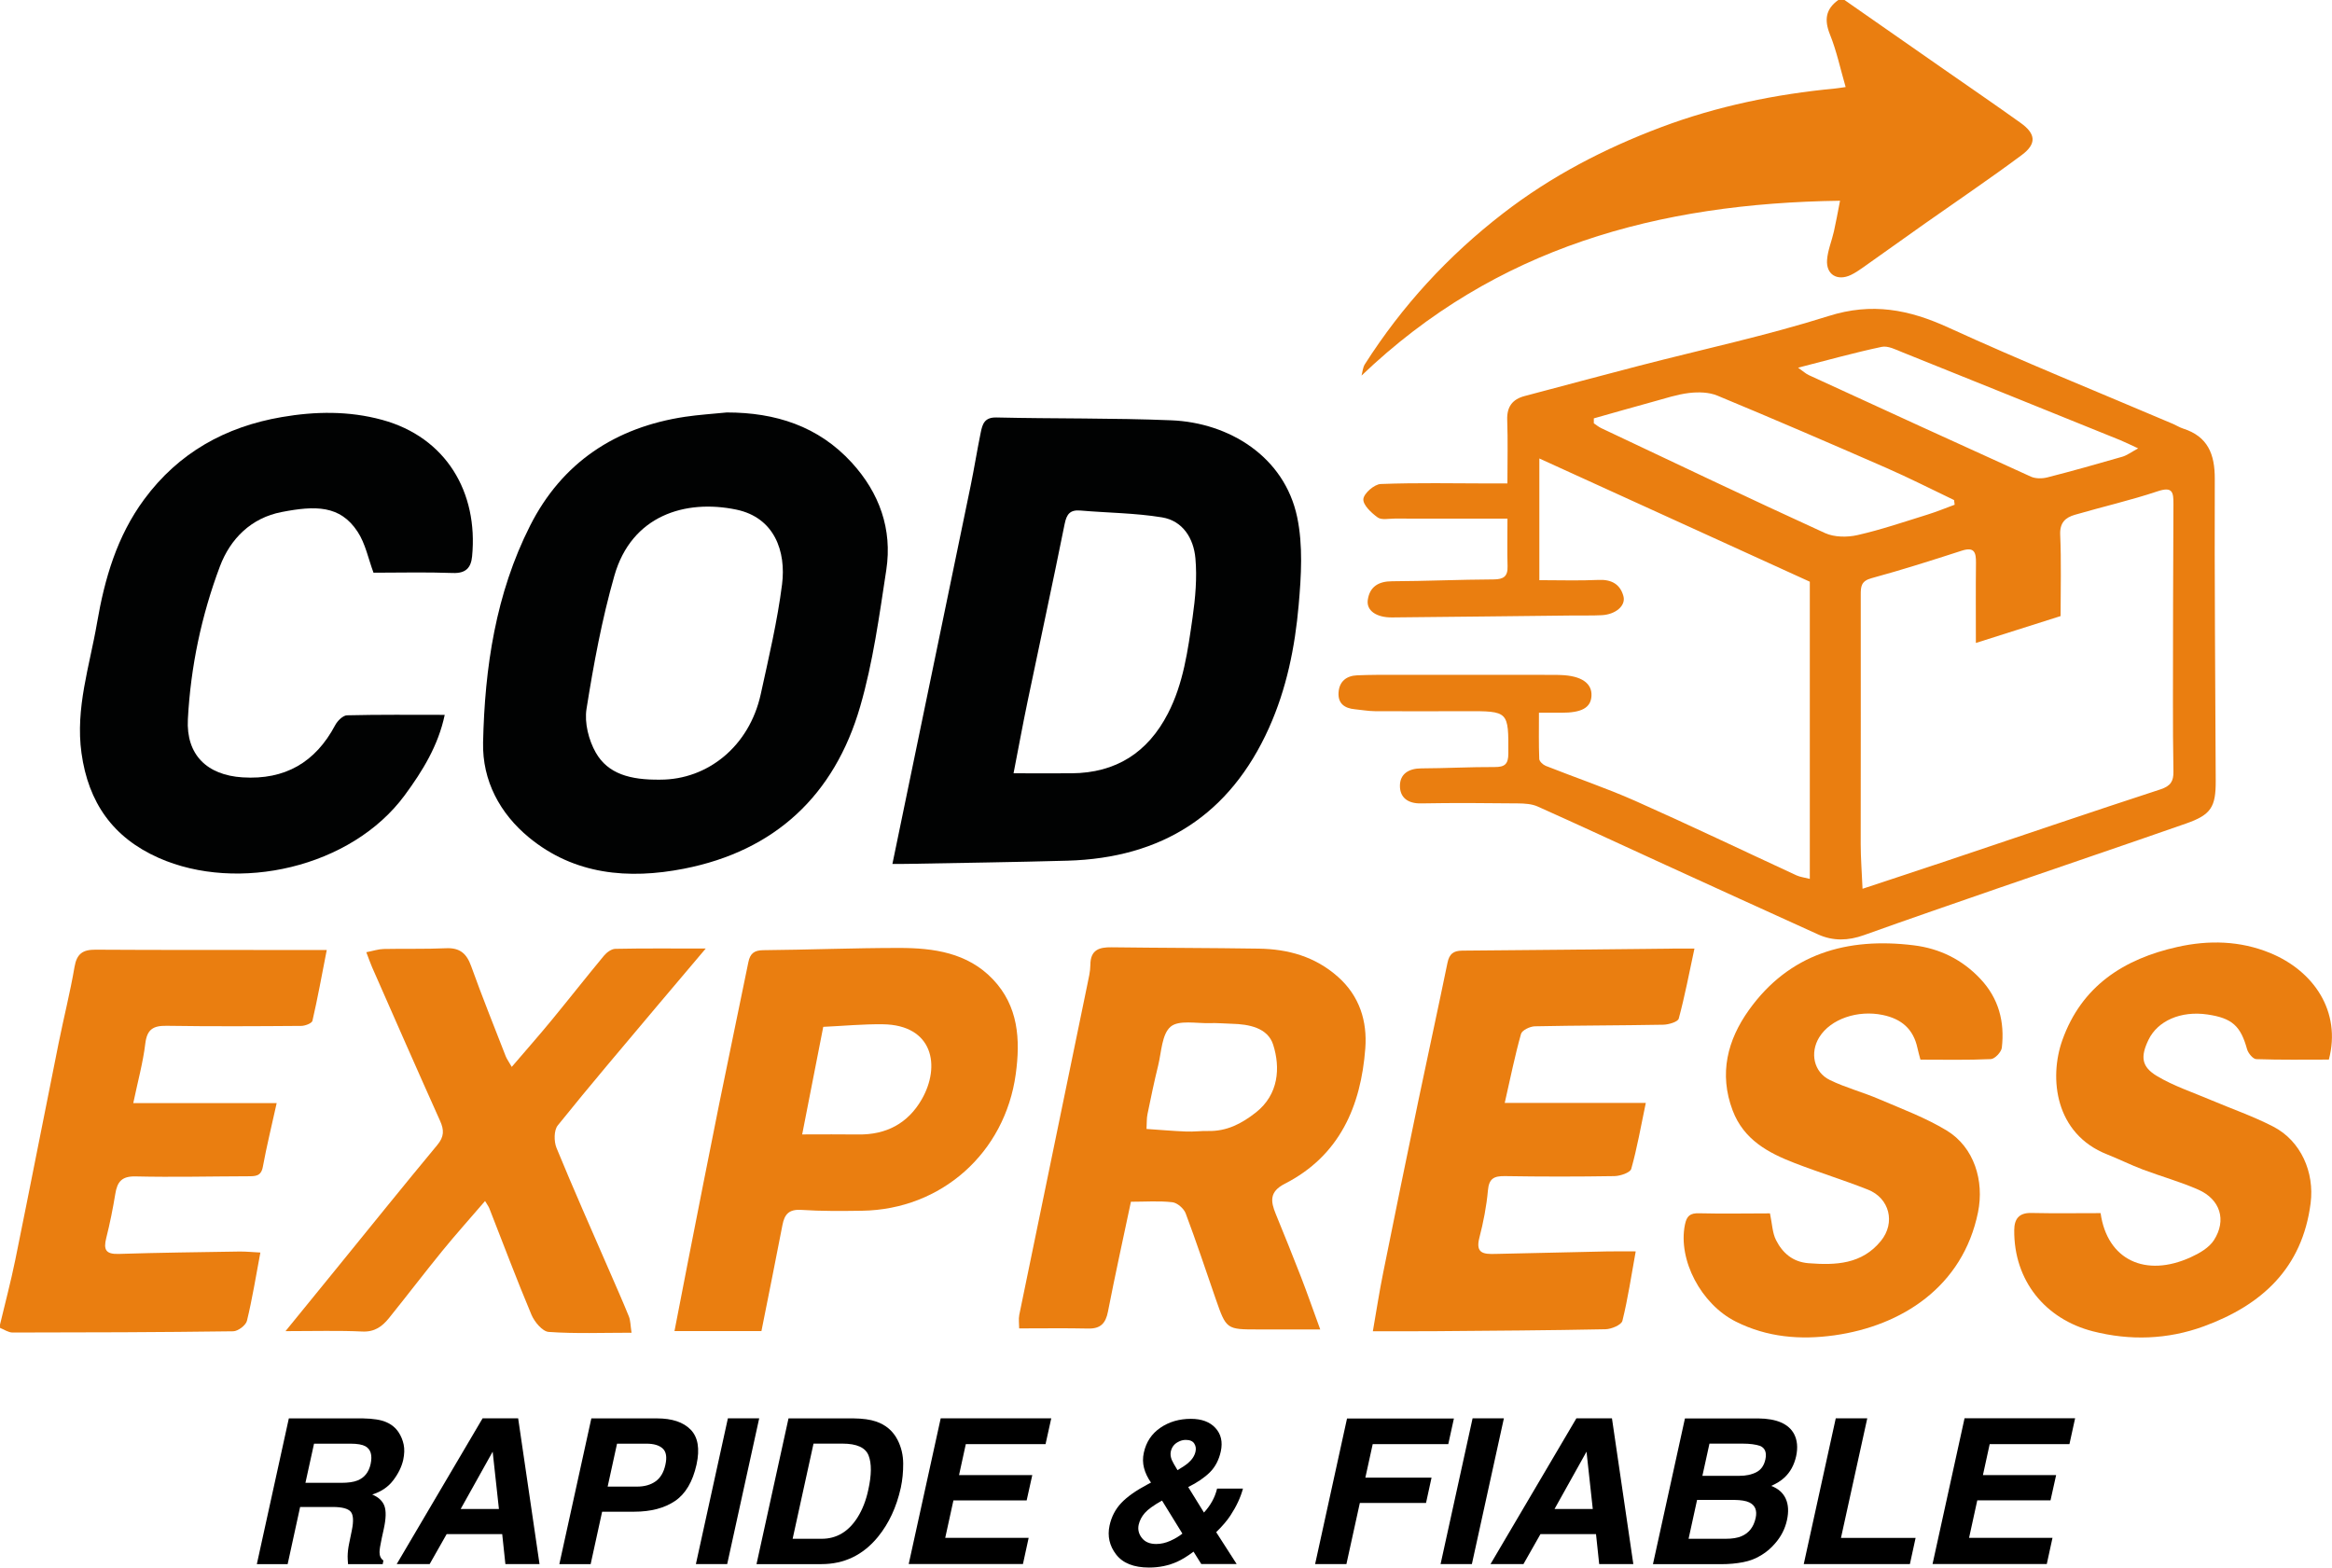
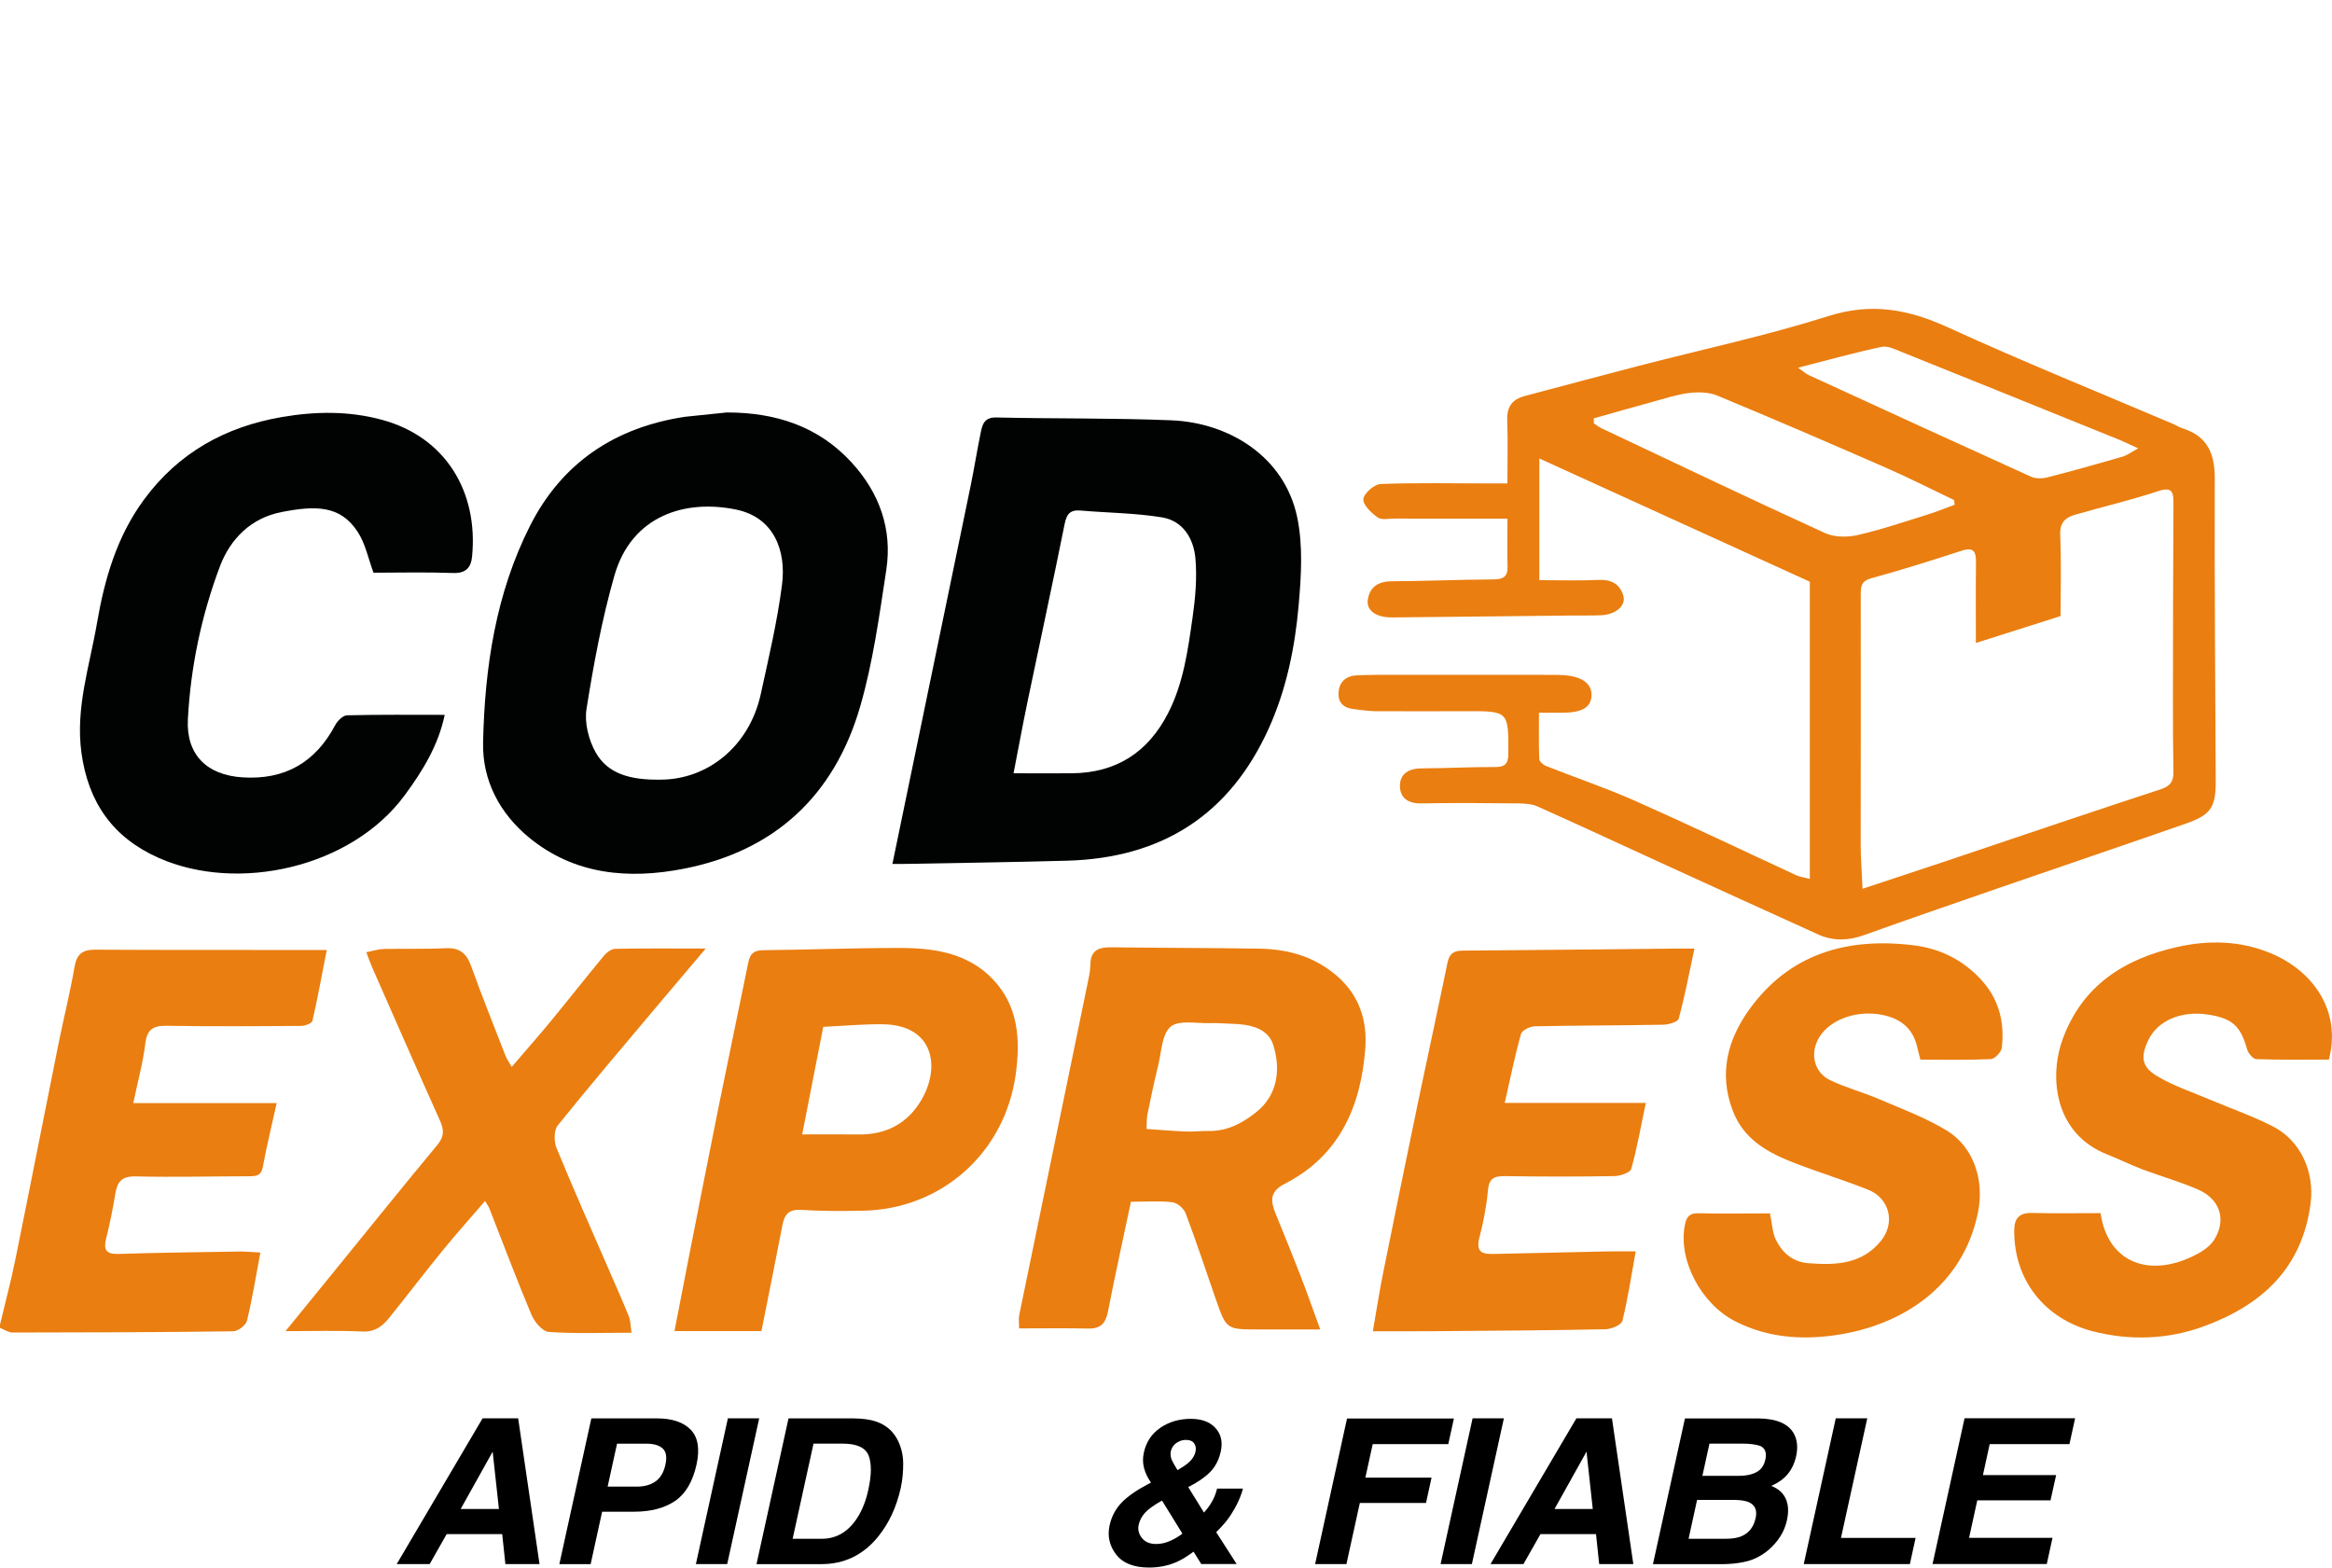
<svg xmlns="http://www.w3.org/2000/svg" version="1.1" id="Calque_1" x="0px" y="0px" viewBox="0 0 4693.2 3155" style="enable-background:new 0 0 4693.2 3155;" xml:space="preserve">
  <style type="text/css">
	.st0{fill:#EA7E10;}
	.st1{fill:#010202;}
</style>
  <path d="M1636.6,4451" />
  <g>
    <path class="st0" d="M0,2665.9c10.3-43.3,21.8-86.4,30.7-130c29.6-145.4,58-291.1,87.3-436.6c10.3-51.2,23.2-102,32-153.4   c4.5-26.4,16.6-34.7,42-34.6c128.1,0.8,256.2,0.5,384.4,0.6c25.7,0,51.5,0,81.2,0c-10,51.2-18.3,97.1-28.8,142.5   c-1.2,5.1-14.8,10.3-22.6,10.3c-90.3,0.7-180.6,1.2-270.9-0.2c-27.2-0.4-39.4,7.2-42.9,35.9c-4.6,38.2-15,75.7-24.2,119.7   c97.6,0,191.1,0,288.6,0c-10.3,46.8-20.3,87.2-27.8,128.1c-3.5,19.4-15.2,19-29.5,19.1c-75.6,0.2-151.2,2.1-226.8,0.3   c-27.7-0.6-36.7,10.9-40.6,34.9c-4.9,29.9-10.9,59.8-18.3,89.2c-5.8,23.2-1.1,32.7,25,31.9c80.8-2.6,161.6-3.5,242.4-4.8   c13.4-0.2,26.8,1.2,42.8,2c-9,47.7-16.2,93-27,137.4c-2.2,9-17.9,20.9-27.6,21.1c-148,2-296,2.4-444.1,2.5c-8.4,0-16.8-6-25.2-9.3   C0,2670.1,0,2668,0,2665.9z" />
-     <path class="st0" d="M3712.1,0c66.7,46.5,133.4,93,200.1,139.5c51.5,35.9,103.3,71.3,154.3,107.8c30.8,22,32.7,42.1,2.2,64.8   c-63.8,47.5-129.8,92-194.8,137.8c-41.8,29.5-83.4,59.3-125.1,88.8c-7.7,5.4-15.6,10.8-24.1,14.8c-27.1,12.7-49.9-0.9-47.7-30.5   c1.4-19.3,9.5-38.1,13.8-57.3c4.1-18,7.3-36.3,12.3-61.7c-365.7,5.1-692.9,93.5-963,351.9c2.1-7.6,2.6-16.4,6.7-22.8   c74.9-117.6,167.7-218.4,278.3-303.8c96.9-74.9,204-130.4,317.7-173.2c113-42.5,230.6-66.6,350.7-78c5-0.5,10.1-1.4,20.9-2.9   c-10.7-36.8-18.1-72.4-31.5-105.6c-11.8-29.4-8.9-51.2,16.7-69.6C3703.7,0,3707.9,0,3712.1,0z" />
    <path class="st0" d="M3033.8,1043.8c-80.8,0-154.1,0.1-227.3-0.1c-11.5,0-26.1,3.3-33.9-2.3c-12.8-9.2-29.9-25.3-28.8-37   c1-11.5,22.1-29.8,34.9-30.3c73.4-2.8,146.9-1.2,220.4-1.1c10.2,0,20.5,0,34.6,0c0-44.6,1.1-86.2-0.4-127.8   c-0.9-26.5,10.4-41.6,35-48.1c76.7-20.4,153.4-40.9,230.3-60.9c127.3-33,256.4-60.6,381.7-100.2c86.9-27.5,161.2-13.2,240.8,23.2   c149.2,68.3,301.5,129.8,452.5,194.1c6.7,2.9,13,7,19.9,9.2c49.9,15.9,64,51.6,63.8,101.3c-0.7,202.6,1,405.3,1.9,607.9   c0.2,52.3-9.2,68-59.4,85.6c-125.3,43.8-251.1,86.3-376.7,129.7c-90.8,31.4-181.6,62.7-272.1,95.1c-31.3,11.2-61.7,12.2-91.8-1.4   c-105.6-47.8-211.1-96-316.5-144.2c-82.7-37.8-165-76.2-248-113.3c-11.8-5.3-26.4-6.2-39.7-6.3c-65.1-0.7-130.2-1.2-195.3,0   c-26.2,0.5-42.2-11.7-42.3-35.1c-0.1-24.2,17.7-35.3,42.9-35.4c49.3-0.2,98.6-2.9,147.9-2.7c20.2,0.1,27.3-5.9,27.4-26.9   c0.3-85.8,0.9-85.7-85.7-85.5c-60.9,0.1-121.8,0.4-182.7,0c-13.5-0.1-27-2.6-40.6-3.9c-20.7-1.9-34.2-11.7-32.7-33.8   c1.5-22.3,15.9-33.6,37.4-34.5c26.2-1.1,52.5-1,78.7-1c107.1,0,214.2,0.1,321.3,0.1c3.1,0,6.3,0.2,9.4,0.3   c41.5,1.3,63.7,16.3,62.2,42.1c-1.3,23.8-19.8,34-61,33.8c-13.5-0.1-27,0-44.7,0c0,33.1-0.6,63.1,0.6,93c0.2,4.9,7.5,11.7,13,13.9   c59.9,23.8,121.2,44.4,180.1,70.5c108.9,48.4,216.4,99.9,324.6,149.9c7.2,3.3,15.6,4.2,26.8,7.1c0-199.9,0-396.7,0-598.1   c-179.4-81.7-358.9-163.5-544.3-248c0,86.5,0,162.5,0,244.9c41,0,80.2,1.3,119.3-0.5c26.1-1.2,43.5,8.9,49.9,32.7   c5.2,19.4-15.9,36.9-43.7,38.3c-18.9,1-37.8,0.4-56.7,0.6c-121.7,1.3-243.5,2.8-365.2,3.9c-31.6,0.3-52-13.7-48.9-35.3   c3.8-26.3,21.3-37.4,48.8-37.5c68.1-0.3,136.2-3.4,204.4-3.7c20.2-0.1,28.8-6.1,28.1-26.7   C3033.1,1110.3,3033.8,1081.1,3033.8,1043.8z M3976.5,1294c0-56.5-0.4-108.9,0.2-161.3c0.2-20.7-3.1-32.7-28.6-24.4   c-60.2,19.5-120.5,38.7-181.5,55.3c-20.9,5.7-21.9,16.4-21.8,33.9c0.4,167-0.2,334-0.1,500.9c0,28.3,2.3,56.6,3.7,90.3   c62.7-20.8,117.5-38.7,172.2-57.1c142.5-47.8,284.7-96.4,427.6-143c20.4-6.7,26.2-16.5,25.9-35.7c-0.9-47.2-1-94.5-1-141.8   c0.1-132.3,0.3-264.7,1-397c0.1-23.3-1.7-35.4-31.6-25.4c-54.8,18.3-111.3,31.2-166.9,47.4c-19,5.5-30.5,15.9-29.4,40.2   c2.4,54.4,0.8,109,0.8,163.6C4090.7,1257.7,4036.4,1275,3976.5,1294z M3207.6,842c0,3.3,0,6.6,0,9.9c4.8,3.2,9.4,7.1,14.6,9.6   c150,70.9,299.7,142.4,450.6,211.3c18.8,8.6,44.8,8.8,65.5,4.1c47.6-10.8,94-26.7,140.7-41.2c18.5-5.7,36.5-13.2,54.8-19.9   c-0.4-3.1-0.8-6.3-1.2-9.4c-45.4-21.7-90.3-44.6-136.3-64.7c-113-49.4-226.2-98.3-340.1-145.5c-16.9-7-38.2-7.5-56.8-5.3   c-24.5,2.9-48.5,11.1-72.6,17.6C3286.9,819.4,3247.3,830.8,3207.6,842z M4303.1,902.4c-15.8-7.3-25.7-12.3-35.9-16.5   C4121.1,826.8,3975,767.7,3828.7,709c-13.4-5.4-29.2-13.6-41.8-10.9c-54.5,11.5-108.2,26.6-168.2,41.9   c10.6,7.4,15.5,12.2,21.5,14.9c148.9,68.4,297.8,136.8,447.1,204.4c9.4,4.2,22.6,4.1,32.9,1.5c50.6-12.9,100.8-27.1,151-41.6   C4280.5,916.5,4288.8,910.1,4303.1,902.4z" />
    <path class="st1" d="M1796,1738.7c53.2-257.2,105.5-509.2,157.5-761.3c7.3-35.6,13-71.6,20.3-107.2c3.4-16.5,7.4-30.5,31.3-30   c117.4,2.7,235,0.9,352.3,5.7c115.7,4.7,227.5,72.7,253.2,194.9c11.9,56.8,8.2,118.3,3,177c-7.4,84.8-24.4,168.4-59.7,247.1   c-78.7,175.2-215.6,261.9-405.7,267.3c-106.9,3-213.9,4.4-320.9,6.4C1818,1738.9,1808.6,1738.7,1796,1738.7z M2039.8,1556.3   c43.6,0,80.2,0.2,116.8,0c89.1-0.6,153.3-41.6,193.9-120.4c31.3-60.6,40.1-127.3,49.6-193.3c5.6-39.2,9.2-79.7,5.7-118.9   c-3.5-39.7-25-75.6-67.4-82.5c-53.8-8.8-109.1-9-163.6-13.7c-20.9-1.8-28.1,6.6-32.2,27.1c-23.9,118.9-49.7,237.5-74.4,356.2   C2058.4,1457.7,2049.8,1505.1,2039.8,1556.3z" />
-     <path class="st1" d="M1462.7,830.1c97.9,0,184.3,27.5,251.5,101c55.6,60.9,81.9,133.8,69.5,215.8c-14.1,92.3-26.7,185.8-52.6,275.1   c-51.6,178.1-171,290.5-355,326.4c-111.3,21.7-220.2,12.3-311.5-62.9c-58.4-48.1-94.1-114.1-92.4-191.2   c3.3-151,25.5-299.6,94.5-436.1c64.2-127.1,171.6-198.3,312-219.4C1406.5,834.7,1434.7,832.9,1462.7,830.1z M1329.1,1569.1   c94.5,0,179-66.7,202-172.4c16-73.2,33.4-146.5,42.8-220.6c8.4-66.1-15-134.5-92.2-150.5c-102.4-21.2-210.7,11.6-245.3,133.2   c-25,87.6-41.7,177.8-56,267.8c-4.5,28,4.3,63,18.7,88.2C1223.4,1557.3,1268,1570,1329.1,1569.1z" />
+     <path class="st1" d="M1462.7,830.1c97.9,0,184.3,27.5,251.5,101c55.6,60.9,81.9,133.8,69.5,215.8c-14.1,92.3-26.7,185.8-52.6,275.1   c-51.6,178.1-171,290.5-355,326.4c-111.3,21.7-220.2,12.3-311.5-62.9c-58.4-48.1-94.1-114.1-92.4-191.2   c3.3-151,25.5-299.6,94.5-436.1c64.2-127.1,171.6-198.3,312-219.4z M1329.1,1569.1   c94.5,0,179-66.7,202-172.4c16-73.2,33.4-146.5,42.8-220.6c8.4-66.1-15-134.5-92.2-150.5c-102.4-21.2-210.7,11.6-245.3,133.2   c-25,87.6-41.7,177.8-56,267.8c-4.5,28,4.3,63,18.7,88.2C1223.4,1557.3,1268,1570,1329.1,1569.1z" />
    <path class="st1" d="M751.7,1152.6c-10.4-27.7-16.2-58.5-32.1-82.6c-35.2-53.6-85.2-52.6-152.8-39.5   c-61.1,11.8-103.2,53.5-124.3,109.6c-37.1,98.7-58.8,201.9-64.4,307.3c-3.8,71.8,38.6,112.6,110,117.1   c85.4,5.4,146.6-30,186.5-105.1c4.6-8.7,15.6-19.6,23.8-19.8c64.8-1.6,129.6-0.9,196.6-0.9c-13,62-44.8,113.3-80.6,161.9   c-107.8,146.2-336.2,196.4-495,126c-92.3-40.9-141.6-111.6-155.4-210.9c-12.6-90.6,16.4-175.3,31.3-262.2   c15.3-89,40-174,94.7-248.3c69.5-94.3,163.9-146.4,277-165.8c67.3-11.6,135.1-12.7,202.1,5.6c128.7,35.1,193.5,145.8,181,274.7   c-2.2,22.9-12.6,34.5-38.8,33.5C857.2,1151.2,802.8,1152.6,751.7,1152.6z" />
    <path class="st0" d="M2276,2418.6c-16,75.8-32,148.3-46.2,221.1c-4.6,23.7-15.1,34.7-39.8,34.1c-45-1-90.1-0.3-138.9-0.3   c0-9.4-1.5-18.6,0.2-27.2c45.5-221.5,91.3-442.9,136.9-664.3c2.7-13.3,6.1-26.8,6.2-40.3c0.2-30,17.5-35.6,42.9-35.2   c98.7,1.3,197.4,1.2,296,2.7c59,0.9,113.2,15.9,159,56.4c44.1,38.9,59.5,90,55.4,144.4c-8.8,116.4-51.7,216.1-162.2,272.5   c-31.1,15.9-28.4,35.4-18,60.7c17.4,42.6,34.7,85.2,51.3,128.1c12.4,32.1,23.7,64.7,38.2,104.3c-44.2,0-84.5,0-124.7,0   c-64.2,0-64.3,0-85.8-61.8c-19.9-57.3-38.9-115-60.3-171.8c-3.7-9.8-16.9-21.3-26.8-22.4C2332.6,2416.5,2305.1,2418.6,2276,2418.6z    M2307.4,2272.1c28.4,1.9,54.2,4.2,80.1,5.2c14.6,0.6,29.2-1.4,43.8-1.1c37.3,0.8,66.9-14.3,96.2-37.3   c46-36.2,49.5-90.1,34.8-136.3c-10.9-34.2-48.7-41.4-83.5-42.2c-14.6-0.4-29.3-1.8-43.9-1.3c-27.1,0.9-62.5-6.8-79,7.2   c-17.7,15-18.4,50.8-25,77.8c-8,32.4-14.8,65.2-21.5,97.9C2307.5,2250.9,2308.1,2260.2,2307.4,2272.1z" />
    <path class="st0" d="M1532.4,2678.9c-58.5,0-114.8,0-175,0c9.3-47.7,18-93.4,27-139.1c20.8-105.7,41.5-211.5,62.8-317.2   c19.3-95.5,39.5-190.7,58.9-286.2c3.5-17,11.3-23.9,29.7-24.1c91.3-0.8,182.5-4.5,273.8-4.5c69.2,0,137.5,9.5,188.5,63   c51.5,54,55.7,121.2,46.1,191c-21.7,158.4-149.6,272.5-309.2,274.9c-40.8,0.6-81.7,1-122.3-1.7c-24.6-1.6-33.8,8.5-38,30.4   C1561.3,2535.3,1547.1,2604.9,1532.4,2678.9z M1614.4,2283.1c42.4,0,77.7-0.4,113,0.1c56.1,0.8,99.8-22.3,127.5-70.5   c38.6-67.1,23.2-150-78.3-151.3c-39.4-0.5-78.9,3.3-119.8,5.2C1642.6,2139.2,1628.9,2209.1,1614.4,2283.1z" />
    <path class="st0" d="M3028.3,2219.7c97.8,0,188.4,0,283.9,0c-10.1,48.2-17.5,91.1-29.3,132.8c-2.2,7.6-22.1,14.3-33.9,14.5   c-73.5,1.2-147,1.2-220.5,0c-21.8-0.3-31.9,4.8-34,28.7c-2.9,32.2-9.2,64.3-17.3,95.6c-8.3,32,9.7,32.8,32,32.3   c74.5-1.8,149-3.5,223.5-5c18.7-0.4,37.4-0.1,59.2-0.1c-8.9,48.8-15.6,94.8-26.8,139.8c-2.1,8.2-22.2,16.7-34.1,16.9   c-114.4,2.3-228.8,3-343.2,3.9c-39.7,0.3-79.3,0.1-124.9,0.1c7.1-40.7,13-79.5,20.8-117.9c23.3-116,47-231.8,71.1-347.6   c19.2-92.1,39.4-184,58.3-276.1c3.7-17.9,11.9-24.2,29.7-24.4c141.6-1,283.2-2.7,424.9-4.1c12.4-0.1,24.7,0,42.4,0   c-10.7,49.8-19.4,95.8-31.6,140.9c-1.8,6.6-20.3,12.1-31.2,12.3c-86.1,1.6-172.2,1.4-258.3,3.2c-9.8,0.2-25.9,7.9-27.9,15.3   C3048.9,2123.9,3040.1,2167.9,3028.3,2219.7z" />
    <path class="st0" d="M3562.1,2442c4.5,21.2,4.8,39.1,12.1,53.6c13.1,26,33.6,44.2,65.5,46.7c54.9,4.3,107.4,2.2,145.7-44.9   c29.6-36.4,17.6-85.9-26.2-103.2c-48.5-19.2-98.6-34.6-147.3-53.4c-53.5-20.7-102.5-46.9-124.9-105.9   c-28.1-74.2-10.2-142.1,32.6-202c81.3-113.8,198-146.9,331.8-130.4c52.2,6.4,97.5,28.6,134.1,67.5c37.1,39.3,49.2,86.6,43.2,138.6   c-1,8.7-14,22.5-22,22.9c-47,2.2-94.2,1.1-141.8,1.1c-2.5-9.5-4.5-16.4-6-23.4c-8.2-38.1-31.9-58.6-69.9-66.5   c-50-10.4-104.7,7.7-127.7,44.8c-19.2,31.1-11.3,70.3,21.5,86.2c31.7,15.4,66.4,24.4,98.9,38.4c46,19.7,93.5,37.3,136,63.1   c55.4,33.6,75.9,101.3,63.1,164.5c-30.6,150.4-154.2,228.8-288.9,247.7c-68.8,9.6-135.4,4.1-198.6-27.6   c-70.1-35.2-116.6-124.4-102.4-194.8c3.6-17.9,10.3-23.8,29-23.2C3466.9,2443,3514,2442,3562.1,2442z" />
    <path class="st0" d="M4227.5,2441.5c13.3,94.3,90.4,130.3,181.4,88.8c17.4-7.9,36.9-19.1,46.7-34.4c25.9-40.3,12.7-82.1-31.4-101.6   c-36.2-16-74.8-26.6-111.9-40.6c-24.3-9.2-47.7-20.9-71.9-30.5c-104.6-41.3-117-153.2-90-229.5c38.8-109.2,123.7-163.9,232.1-188   c62.8-14,125.6-12.4,185.3,11.9c88.6,36,144.6,118,119.1,214.9c-48,0-97.2,0.8-146.2-0.9c-6.5-0.2-16.1-11.9-18.4-19.9   c-13-47-30.1-62.7-79.9-70c-53.2-7.7-100,12.5-118.6,51.2c-16.1,33.6-14.4,53.9,17.3,72.8c33.5,20,71.5,32.5,107.7,47.9   c42.2,17.9,85.8,32.9,126.4,53.9c55.5,28.8,82.9,91.8,75,153.8c-16.7,131-98.4,205.5-215.4,248.2c-72.6,26.5-148.2,28.9-222.7,9.9   c-95.7-24.5-159.4-101.9-158.4-203.8c0.2-22.3,9.4-34.9,34.3-34.4C4134.1,2442.2,4180.1,2441.5,4227.5,2441.5z" />
    <path class="st0" d="M574.6,2679c37.8-46.4,70.7-86.7,103.4-127c67.3-82.7,134.1-165.8,202.2-247.8c13.7-16.5,13.8-29.8,5.5-48.3   c-46.2-102.9-91.5-206.2-136.9-309.4c-3.7-8.4-6.6-17.2-11.6-30.1c13.5-2.6,24.1-6.2,34.8-6.5c42-0.9,84,0.4,125.9-1.5   c27.7-1.2,41.2,10.7,50.3,36c21.9,61,46.1,121.1,69.6,181.5c2.2,5.5,5.9,10.4,12.1,21.3c28.6-33.5,55.3-63.6,80.8-94.7   c35.2-42.8,69.4-86.4,104.8-129.1c5.5-6.6,15-13.7,22.9-13.8c57.4-1.2,114.8-0.6,181.9-0.6c-36.2,42.8-67,79-97.6,115.4   c-67.1,79.9-134.9,159.3-200.2,240.6c-7.9,9.8-7.8,32.3-2.5,45.3c34.1,83.1,70.6,165.1,106.4,247.5c13.2,30.5,26.8,60.9,39.3,91.8   c3.2,8,3,17.4,5.3,32.6c-58.3,0-112.7,2.2-166.7-1.6c-12.6-0.9-28.6-20.1-34.7-34.5c-29.8-70.8-56.7-142.7-84.8-214.2   c-1.5-3.9-4.2-7.3-8.6-14.8c-31.2,36.3-59.5,67.8-86.2,100.6c-36.3,44.6-71.2,90.4-107.3,135.2c-13.4,16.6-28.7,28-53.2,26.9   C681.8,2677.5,633.8,2679,574.6,2679z" />
  </g>
  <g>
-     <path d="M802.2,2882.6c4.9,7.4,8.3,15.7,10.2,24.7c1.9,9,1.5,19.3-0.9,30.8c-3.2,13.9-9.8,27.6-20.1,41.1   c-10.2,13.5-24.3,23-42.3,28.6c12.8,5.4,21,13.2,24.6,23.2c3.6,10,3.2,25.3-1.3,45.9l-4.3,19.7c-2.9,13.4-4.3,22.5-4.3,27.3   c0,7.6,2.6,13.1,7.8,16.7l-1.4,7.4h-69.8c-0.5-6.5-0.8-11.7-0.8-15.7c0.1-8.2,1.1-16.6,2.9-25.3l5.6-27.3c3.8-18.7,3-31.2-2.4-37.4   c-5.4-6.2-17.5-9.4-36.1-9.4H604l-25.1,115h-62l64.4-293.3h148.8c21.1,0.4,36.9,2.9,47.3,7.6   C787.9,2866.7,796.2,2873.5,802.2,2882.6z M632,2905.5l-17.3,78.8h71.8c14.3,0,25.3-1.6,33.1-4.8c13.9-5.6,22.6-16.6,26.3-33   c3.8-17.8,0.3-29.7-10.5-35.8c-6.2-3.4-16.1-5.2-29.8-5.2H632z" />
    <path d="M971.2,2854.5h71.6l43,293.3h-68.7l-6.4-60.3H898.9l-34.2,60.3h-66.3L971.2,2854.5z M927.1,3037h77l-12.6-115.4L927.1,3037   z" />
    <path d="M1276.2,3042.4h-64.4l-23.1,105.5h-63l64.4-293.3h132.1c30.5,0,53.1,7.6,67.8,22.7c14.7,15.1,18.7,38.5,11.8,70.2   c-7.7,34.6-22.2,59.1-43.4,73.4C1337.2,3035.2,1309.8,3042.4,1276.2,3042.4z M1300.9,2905.5h-59.1l-18.9,86.4h59.1   c15,0,27.4-3.5,37.3-10.5c9.9-7,16.5-18.2,19.8-33.4c3.4-15.3,1.7-26.1-5.2-32.6C1326.8,2908.7,1315.8,2905.5,1300.9,2905.5z" />
    <path d="M1463.5,3147.8h-63l64.4-293.3h63L1463.5,3147.8z" />
    <path d="M1763.1,2860.9c19.8,6.8,34.2,19.2,43.4,37.2c7.4,14.6,11.1,30.4,11.2,47.4c0.1,17-1.5,33.2-4.8,48.6   c-8.6,39-24,72-46.1,99.1c-29.9,36.5-67.8,54.7-113.6,54.7h-130.7l64.4-293.3h130.7C1736.3,2854.8,1751.5,2856.9,1763.1,2860.9z    M1637.2,2905.5l-42,191.4h58.5c29.9,0,53.9-14.3,72-42.8c9.9-15.7,17.2-34.3,21.8-55.9c6.6-29.8,6.8-52.8,0.6-68.8   c-6.2-16-23.7-24-52.5-24H1637.2z" />
-     <path d="M2104.2,2906.4h-160.5l-13.6,62.3h147.4l-11.3,50.9h-147.4l-16.5,75.4h167.9l-11.5,52.7h-229.9l64.4-293.3h222.5   L2104.2,2906.4z" />
    <path d="M2309.2,2987.6l7.2-3.8c-6.7-9.6-11.4-19.3-14-29.3c-2.6-9.9-2.8-20.3-0.4-31c4.7-21.4,15.7-38,33.2-50s38-18,61.6-18   c21.5,0,38,6.1,49.3,18.4c11.3,12.3,14.9,28,10.8,47.1c-3.8,17.2-11.1,31.2-21.9,42c-10.8,10.7-25.3,20.7-43.7,29.8l31.7,51.3   c6.4-6.9,11.9-14.4,16.4-22.5c4.5-8.1,7.8-16.6,10-25.7h52.1c-4.8,17.8-13.2,35.8-25.1,53.9c-6.6,10.2-16.2,21.5-28.8,33.8   l41.2,64.1h-71.2l-15.6-24.9c-12.2,9.2-23.2,15.9-32.9,20.3c-17.3,7.8-36.2,11.7-56.6,11.7c-30.7,0-52.8-8.8-66.3-26.3   c-13.4-17.5-17.8-36.9-13.2-58.3c3.8-17.6,11.7-32.8,23.6-45.4C2268.2,3012.5,2285.8,3000,2309.2,2987.6z M2326.9,3107.4   c9.6,0,19.1-2.2,28.6-6.5c9.5-4.3,17.5-9.1,24.1-14.4l-41-66.5c-16.7,9.4-28.3,17.7-34.6,24.9c-6.3,7.2-10.4,15.1-12.4,23.7   c-2.1,9.7,0.1,18.6,6.5,26.7C2304.5,3103.4,2314.1,3107.4,2326.9,3107.4z M2358.3,2938.3c1.6,3.8,5.5,10.7,11.5,20.5   c9.5-5.6,16.5-10.3,21-14.1c8.4-7.2,13.4-14.9,15.2-23.3c1.4-6.1,0.5-11.5-2.6-16.3c-3.1-4.8-8.8-7.2-17.2-7.2   c-5.2,0-10.4,1.4-15.4,4.2c-7.8,4.1-12.7,10.6-14.6,19.5C2355.2,2926.9,2355.9,2932.5,2358.3,2938.3z" />
    <path d="M2710.9,2854.9H2926l-11.3,51.5h-152.1l-14.8,67.5h133.2l-11.1,50.9h-133.2l-27,123h-63L2710.9,2854.9z" />
    <path d="M2962.2,3147.8h-63l64.4-293.3h63L2962.2,3147.8z" />
    <path d="M3172.5,2854.5h71.6l43,293.3h-68.7l-6.4-60.3h-111.8l-34.2,60.3h-66.3L3172.5,2854.5z M3128.5,3037h77l-12.6-115.4   L3128.5,3037z" />
    <path d="M3610.5,2885.8c6.6,12.5,8,27.4,4.3,44.8c-4,17.9-11.9,32.3-23.7,43.2c-6.4,6.1-15.3,11.7-26.5,16.7   c14.3,5.4,24,14.1,29.3,25.9c5.3,11.8,6.1,26.1,2.4,43c-3.8,17.4-11.8,33-23.9,46.8c-7.8,9.2-16.7,16.9-26.8,23.1   c-11.3,7.2-23.8,12.1-37.6,14.7c-13.8,2.7-28.4,4-43.9,4h-137.5l64.4-293.3h147.4C3575.5,2855,3599.5,2865.5,3610.5,2885.8z    M3415.4,3018.7l-17.1,78.2h74.5c13.3,0,24-1.7,32.1-5.2c15-6.4,24.4-18.6,28.4-36.6c3.3-15.3-1-25.7-12.8-31.4   c-6.6-3.2-16.5-4.8-29.6-5H3415.4z M3440.3,2905.5l-14.2,64.7h74.5c13.3,0,24.7-2.4,34.1-7.3c9.4-4.8,15.5-13.4,18.2-25.8   c2.9-13.7-0.6-22.7-10.5-27.1c-8.9-3-20.7-4.6-35.4-4.6H3440.3z" />
    <path d="M3694.5,2854.5h63.4l-52.9,240.6h150.2l-11.5,52.7h-213.6L3694.5,2854.5z" />
    <path d="M4164.8,2906.4h-160.5l-13.6,62.3H4138l-11.3,50.9h-147.4l-16.5,75.4h167.9l-11.5,52.7h-229.9l64.4-293.3h222.5   L4164.8,2906.4z" />
  </g>
</svg>